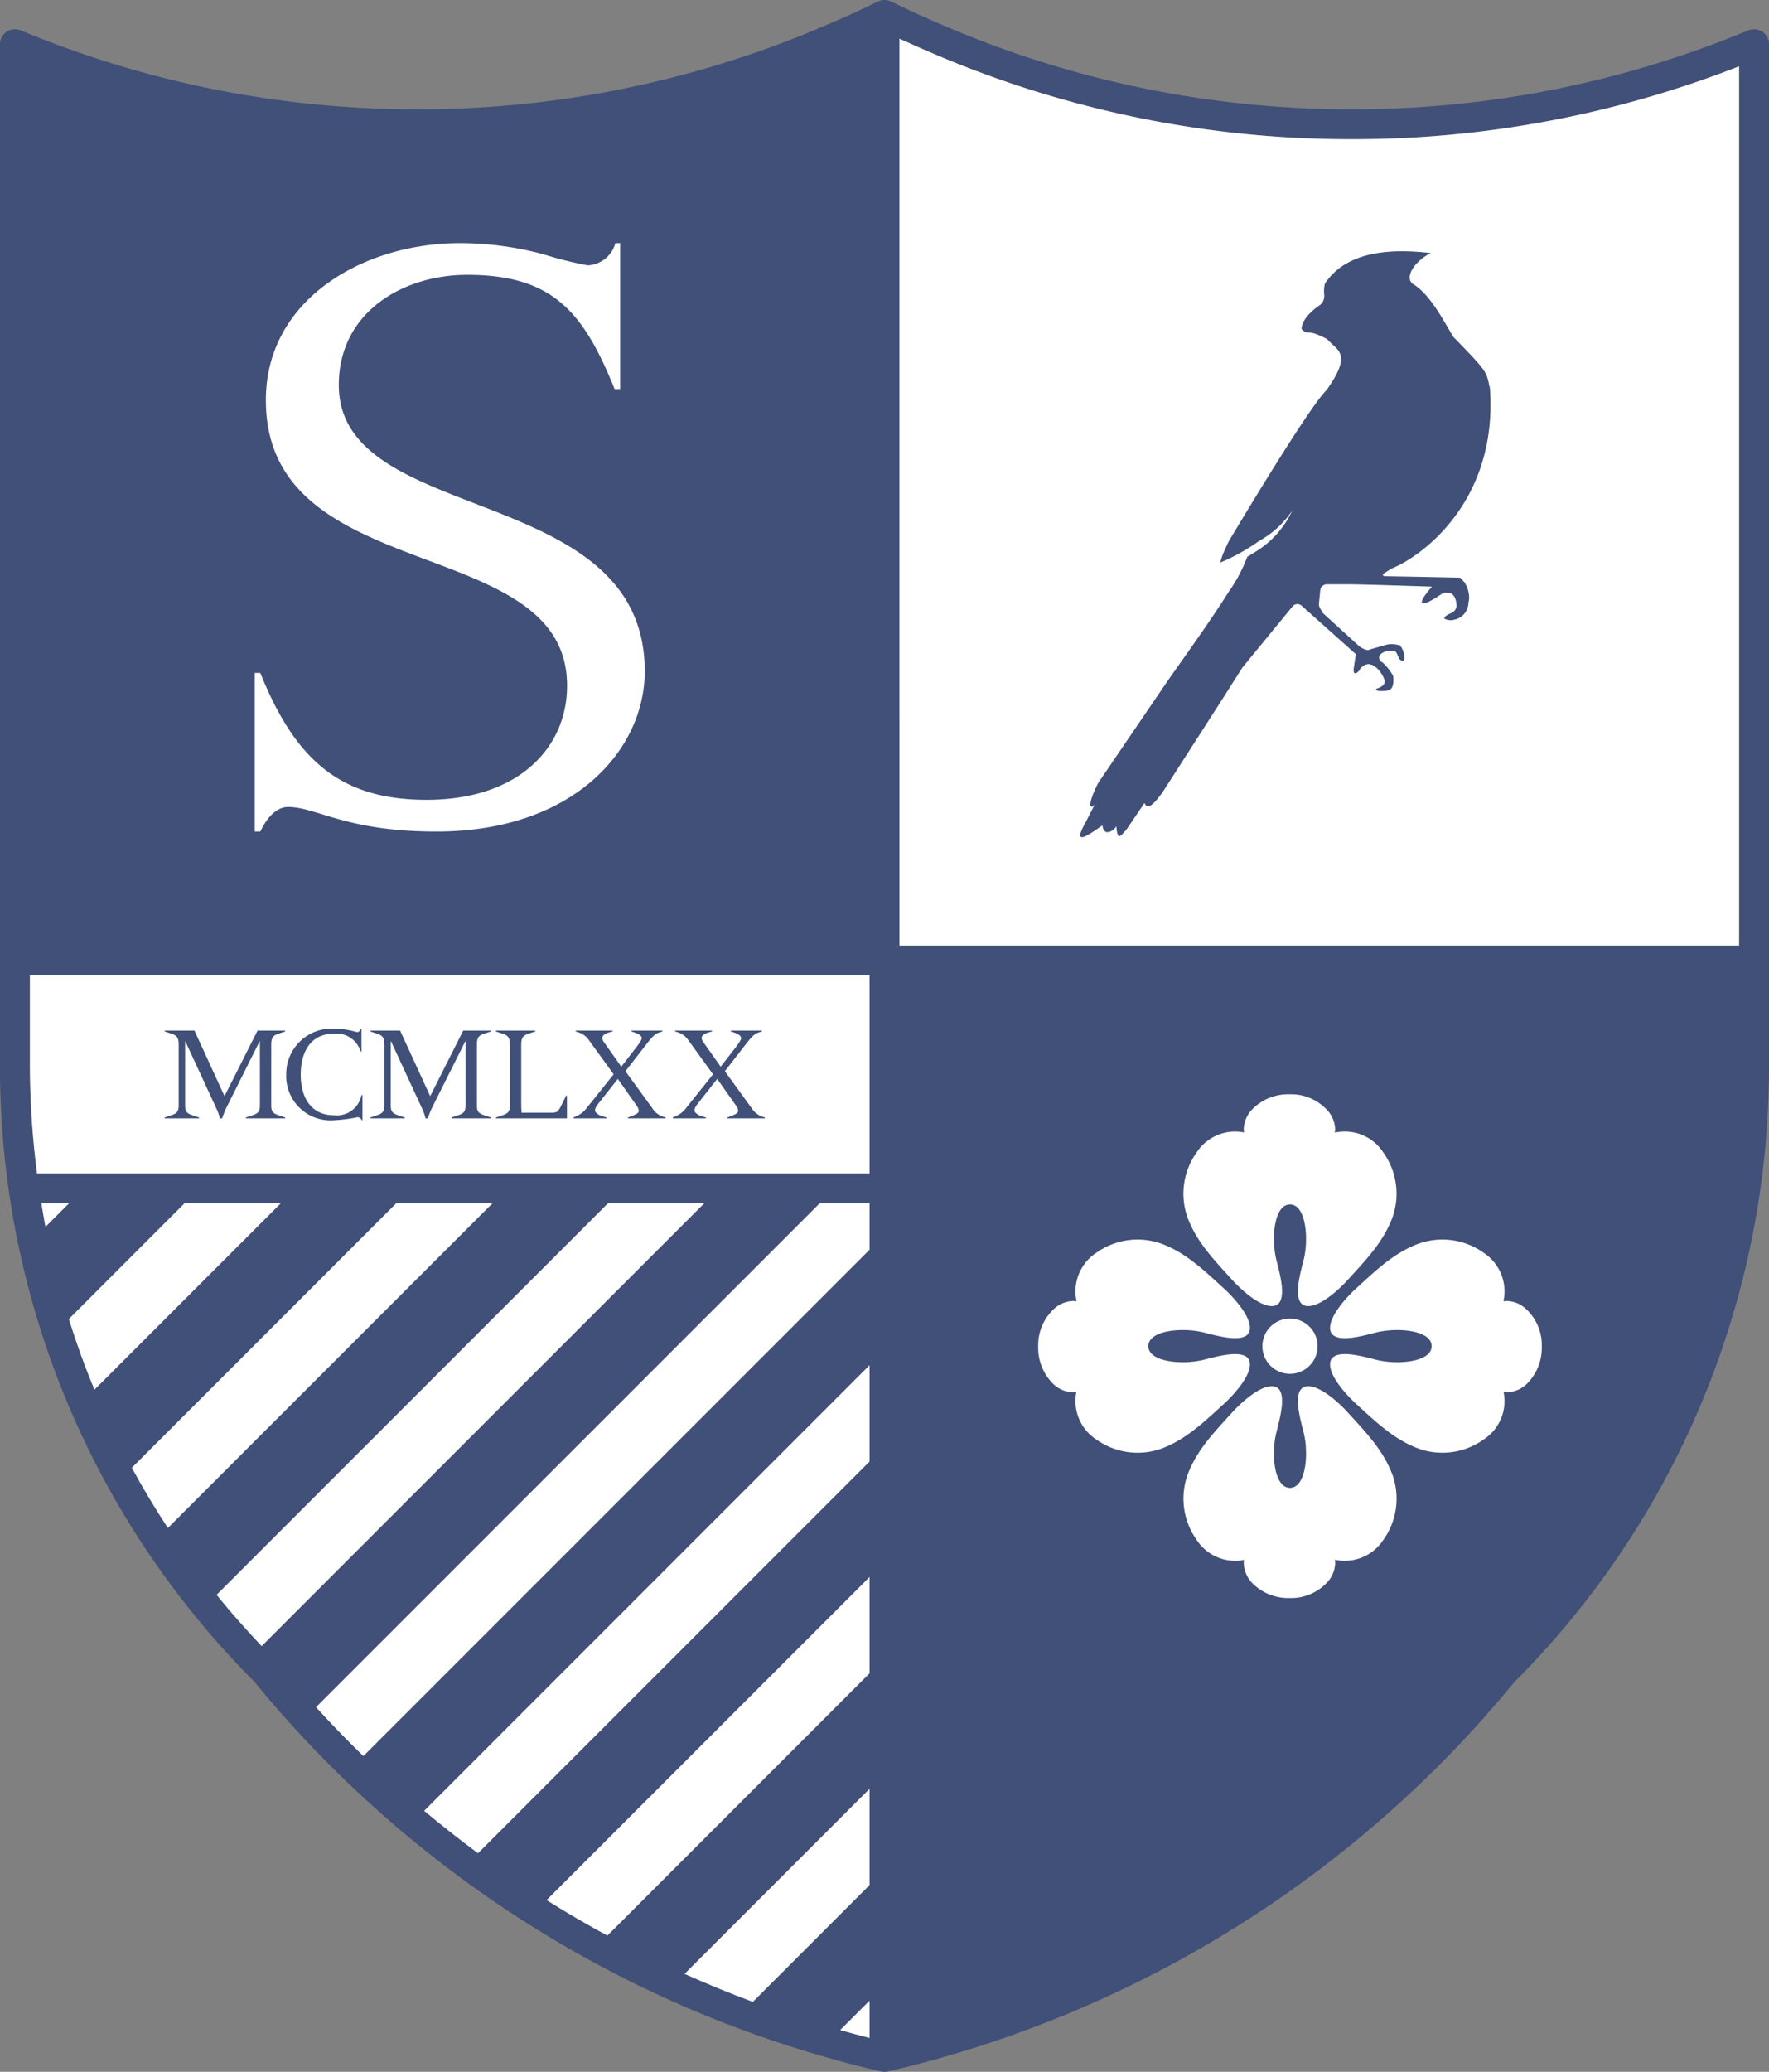
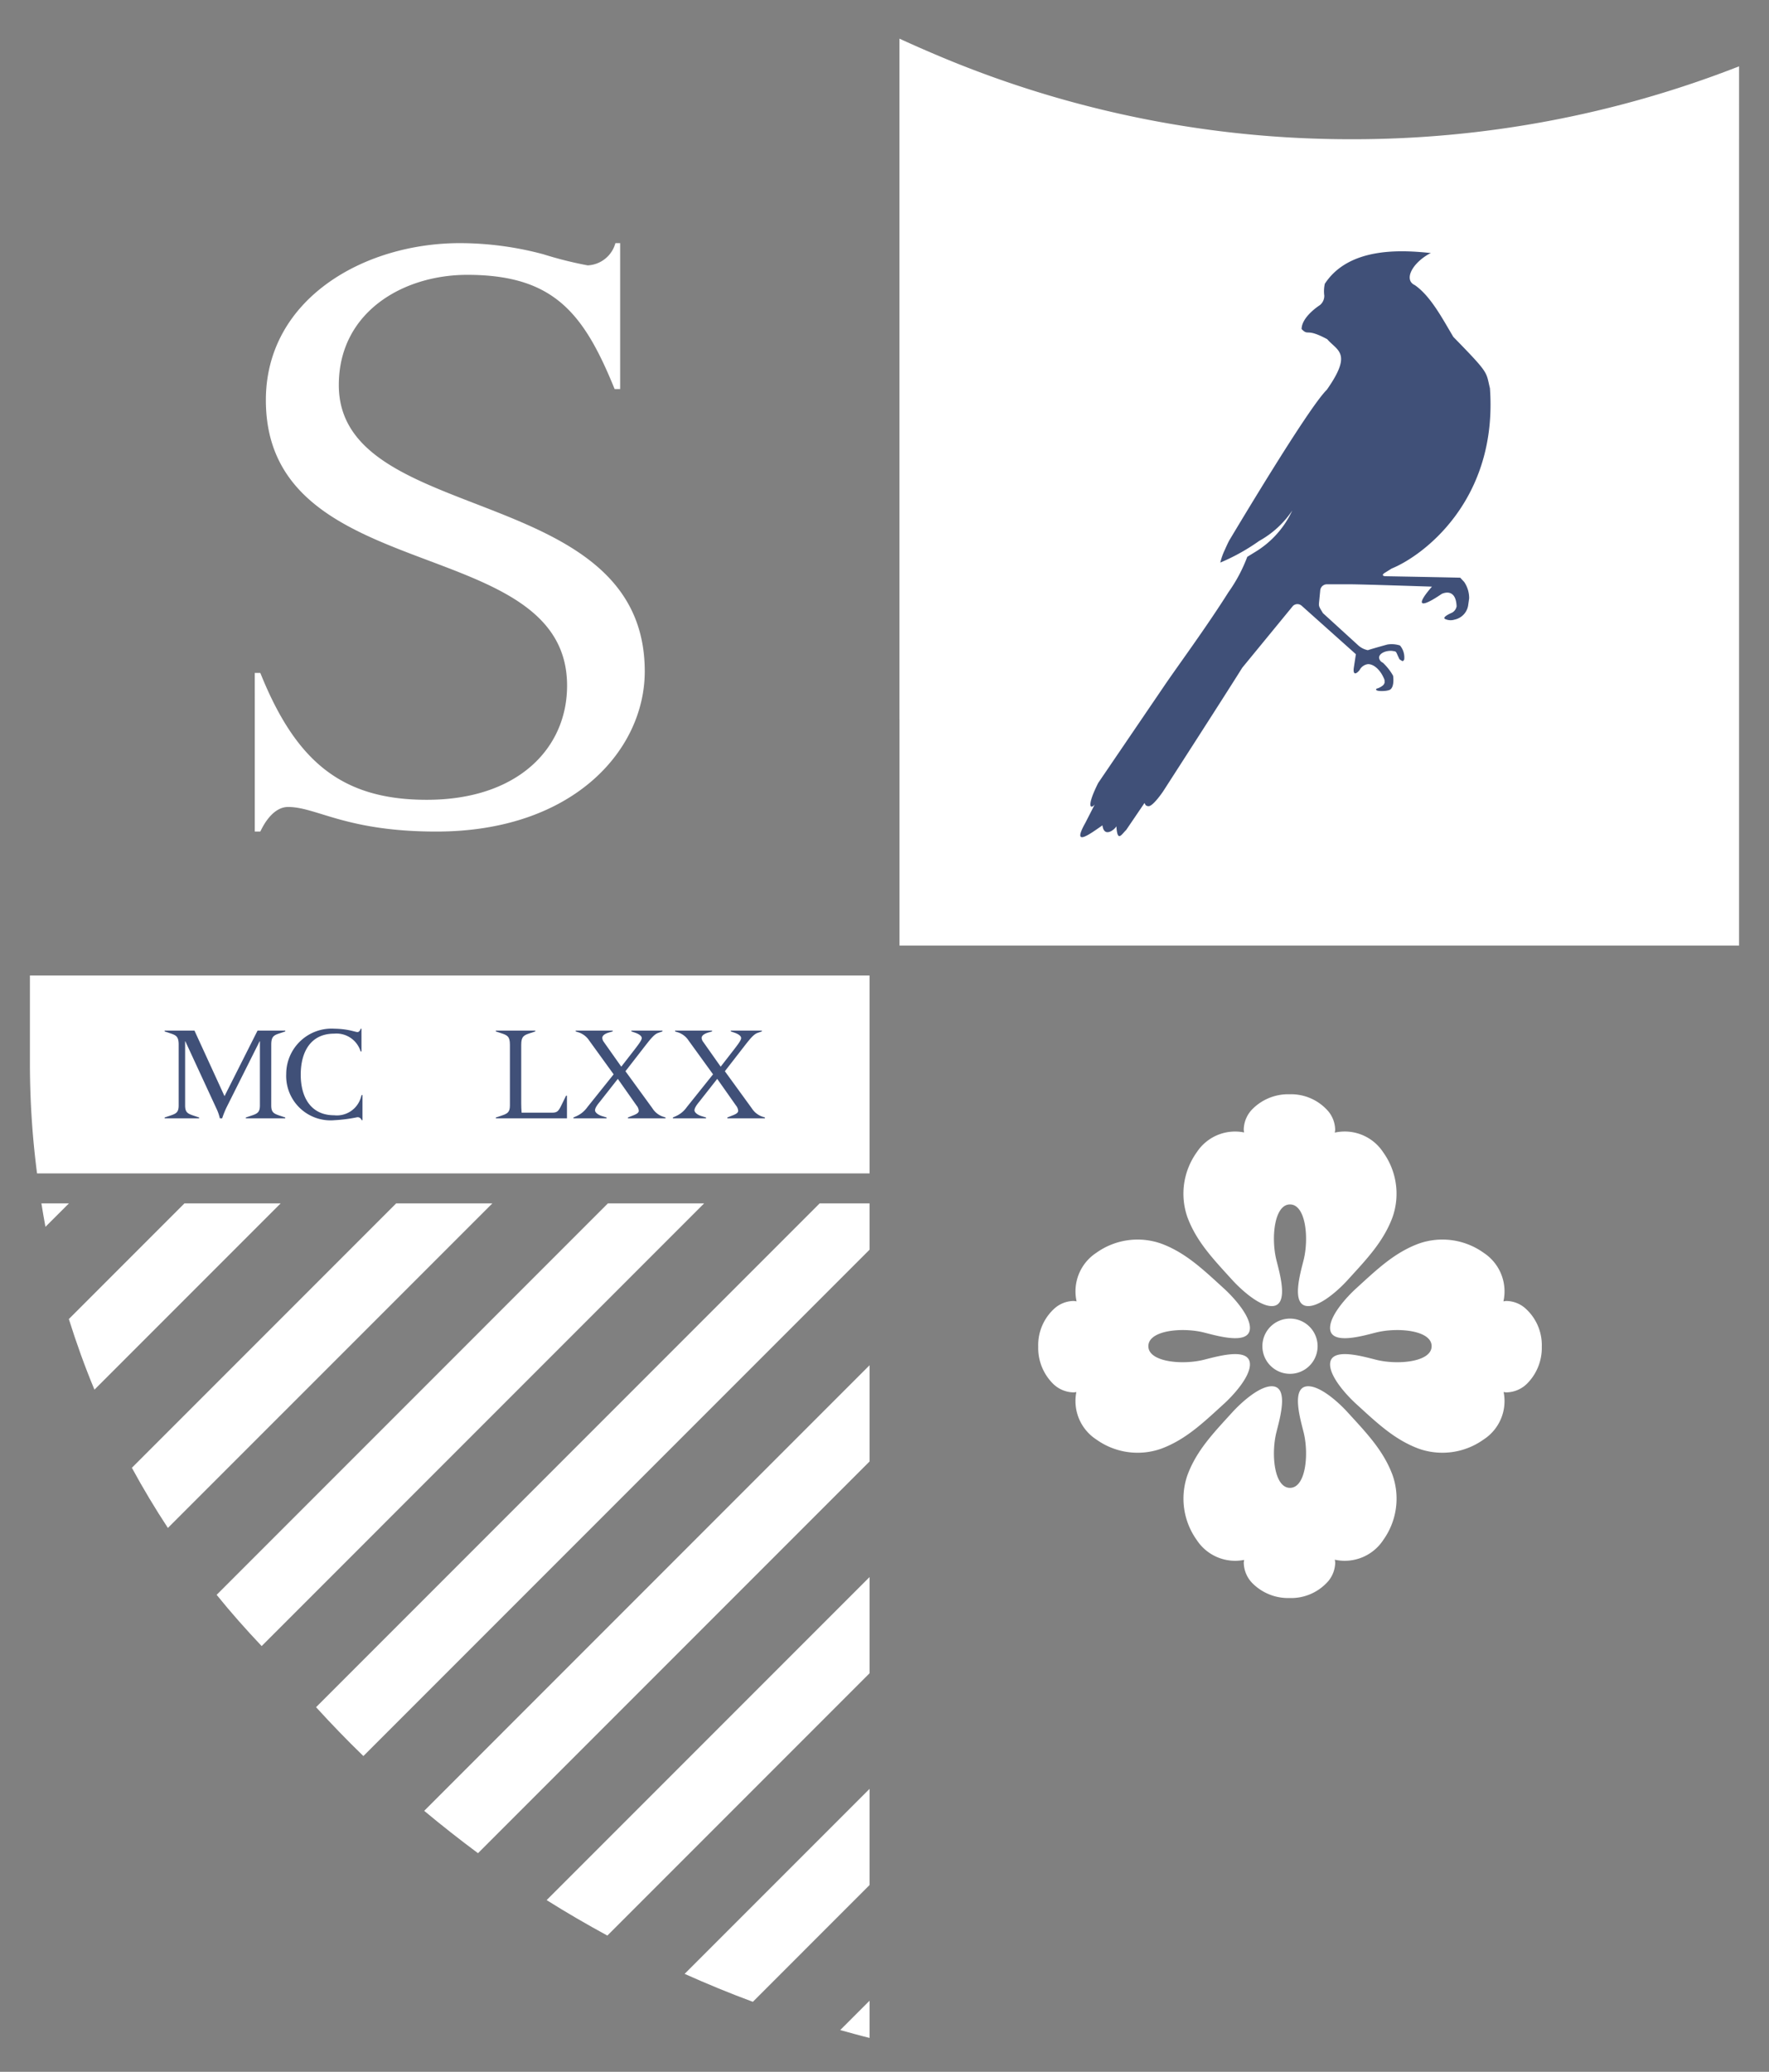
<svg xmlns="http://www.w3.org/2000/svg" viewBox="0 0 146.069 171.002">
  <rect x="0" y="0" width="146.069" height="171.002" fill="#808080" stroke="none" />
  <defs>
    <style>.cls-1{fill:#fff;}.cls-2{fill:#405078;}</style>
  </defs>
  <title>sterling-shield</title>
  <g id="Layer_2" data-name="Layer 2">
    <g id="Layer_1-2" data-name="Layer 1">
      <path class="cls-1" d="M113.252,26.41a.461.461,0,1,1-.461-.465A.46.46,0,0,1,113.252,26.41Z" />
-       <path class="cls-2" d="M145.519,2.62a1.252,1.252,0,0,0-1.161-.114A85.026,85.026,0,0,1,111.584,9.022,84.984,84.984,0,0,1,78.785,2.472C76.822,1.651,75.117.885,73.587.123c-.03-.014-.061-.018-.089-.028a1.216,1.216,0,0,0-.16-.058,1.244,1.244,0,0,0-.146-.023A1.059,1.059,0,0,0,73.036,0a1.079,1.079,0,0,0-.16.014,1.107,1.107,0,0,0-.141.023,1.246,1.246,0,0,0-.169.06c-.024.011-.054.012-.081.025-1.533.762-3.236,1.528-5.205,2.349a84.956,84.956,0,0,1-32.794,6.551A85.043,85.043,0,0,1,1.709,2.506a1.249,1.249,0,0,0-1.159.114A1.231,1.231,0,0,0,0,3.647V87.865a71.752,71.752,0,0,0,20.983,50.919,94.537,94.537,0,0,0,51.779,32.19,1.168,1.168,0,0,0,.274.027,1.22,1.22,0,0,0,.276-.027,94.422,94.422,0,0,0,51.694-32.098,71.871,71.871,0,0,0,21.063-51.012V3.647A1.233,1.233,0,0,0,145.519,2.62ZM3.419,99.322h2.273l-1.94,1.938C3.629,100.617,3.525,99.969,3.419,99.322Zm2.266,9.549,9.547-9.549h7.944L7.799,114.699C7.003,112.792,6.306,110.844,5.685,108.871Zm5.204,12.277L32.715,99.322h7.941L13.862,126.113Q12.269,123.69,10.889,121.148Zm6.999,10.484L50.198,99.322h7.945L21.605,135.861C20.308,134.49,19.061,133.086,17.888,131.633Zm53.913,36.572c-.812-.199-1.618-.428-2.423-.648l2.423-2.424Zm0-13.402v.785l-9.636,9.637c-1.904-.703-3.781-1.478-5.634-2.307l15.271-15.268Zm0-16.695L50.151,159.758c-1.7-.926-3.375-1.895-5.014-2.928L71.8,130.168Zm0-17.48L39.469,152.957q-2.27-1.682-4.442-3.496l36.773-36.777Zm0-17.48L30.005,144.939c-1.344-1.299-2.645-2.648-3.908-4.033l41.584-41.584h4.119Zm0-6.295H3.059a70.883,70.883,0,0,1-.589-8.986V80.515H71.8Zm71.797-37.99V78.043H74.273V59.384h-.003V3.189c1.098.504,2.281,1.024,3.568,1.562a87.45,87.45,0,0,0,33.746,6.739,87.485,87.485,0,0,0,32.014-6.017Z" />
      <path class="cls-1" d="M26.097,140.906c1.263,1.385,2.563,2.734,3.908,4.033l41.795-41.793V99.322H67.682Z" />
      <path class="cls-1" d="M71.8,168.205v-3.072l-2.423,2.424C70.183,167.777,70.988,168.006,71.8,168.205Z" />
      <path class="cls-1" d="M2.47,87.865a70.883,70.883,0,0,0,.589,8.986H71.8V80.515H2.47Z" />
      <path class="cls-1" d="M62.164,165.225l9.636-9.637v-7.938L56.53,162.918C58.383,163.746,60.26,164.522,62.164,165.225Z" />
      <path class="cls-1" d="M50.151,159.758l21.649-21.65V130.168L45.137,156.83C46.776,157.863,48.452,158.832,50.151,159.758Z" />
      <path class="cls-1" d="M39.469,152.957l32.331-32.33v-7.943L35.027,149.461Q37.201,151.274,39.469,152.957Z" />
      <path class="cls-1" d="M15.232,99.322l-9.547,9.549c.621,1.973,1.318,3.921,2.114,5.828l15.377-15.377Z" />
      <path class="cls-1" d="M50.198,99.322,17.888,131.633c1.173,1.453,2.42,2.857,3.717,4.229L58.143,99.322Z" />
      <path class="cls-1" d="M32.715,99.322,10.889,121.148q1.38,2.537,2.974,4.965L40.657,99.322Z" />
      <path class="cls-1" d="M3.419,99.322c.106.646.21,1.295.334,1.938l1.94-1.938Z" />
      <path class="cls-1" d="M74.273,78.043h69.324V5.475a87.485,87.485,0,0,1-32.014,6.017A87.45,87.45,0,0,1,77.838,4.752c-1.288-.538-2.47-1.059-3.568-1.562V59.384h.003" />
      <path class="cls-1" d="M21.036,55.543h.459c2.944,7.332,6.741,10.471,13.746,10.471,7.524,0,11.584-4.254,11.584-9.422,0-12.698-24.872-7.986-24.872-23.564,0-8.312,8.048-12.961,16.033-12.961a26.78,26.78,0,0,1,6.875.918,31.308,31.308,0,0,0,3.665.918,2.495,2.495,0,0,0,2.289-1.836h.393V32.111H50.75c-2.551-6.285-5.039-9.426-12.172-9.426-5.301,0-10.602,3.076-10.602,9.099,0,11.714,25.263,7.919,25.263,23.628,0,6.481-5.891,13.223-17.213,13.223-7.461,0-9.883-2.029-12.238-2.029-1.048,0-1.833,1.045-2.292,2.029h-.459Z" />
      <path class="cls-2" d="M22.396,91.236c0,.569.204.682.701.846l.457.152v.07H20.298v-.07l.459-.152c.498-.164.704-.276.704-.846v-5.29h-.023l-2.736,5.463a7.61,7.61,0,0,0-.358.895h-.192a3.738,3.738,0,0,0-.214-.661l-2.634-5.697h-.019v5.29c0,.569.201.682.701.846l.457.152v.07H13.594v-.07l.457-.152c.5-.164.703-.276.703-.846V86.231c0-.672-.203-.785-.703-.946l-.457-.153v-.069h2.463l2.481,5.411,2.728-5.411h2.289v.069l-.457.153c-.497.161-.701.274-.701.946Z" />
      <path class="cls-2" d="M29.848,86.789h-.069a2.089,2.089,0,0,0-2.188-1.474c-1.924,0-2.759,1.485-2.759,3.388,0,1.863.835,3.348,2.759,3.348a2.064,2.064,0,0,0,2.206-1.467l.062-.203h.072V92.457h-.072a.34.34,0,0,0-.366-.242,12.374,12.374,0,0,1-1.862.242,3.665,3.665,0,0,1-3.998-3.814,3.748,3.748,0,0,1,3.998-3.736,6.537,6.537,0,0,1,1.254.135c.323.07.547.143.639.143.121,0,.234-.166.254-.277h.069Z" />
-       <path class="cls-2" d="M39.379,91.236c0,.569.203.682.702.846l.459.152v.07H37.281v-.07l.46-.152c.496-.164.7-.276.7-.846v-5.29h-.019l-2.739,5.463a7.854,7.854,0,0,0-.354.895h-.193a4.14,4.14,0,0,0-.214-.661l-2.635-5.697h-.021v5.29c0,.569.203.682.704.846l.457.152v.07H30.576v-.07l.459-.152c.497-.164.702-.276.702-.846V86.231c0-.672-.204-.785-.702-.946l-.459-.153v-.069h2.463l2.482,5.411,2.728-5.411h2.291v.069l-.459.153c-.499.161-.702.274-.702.946Z" />
      <path class="cls-2" d="M46.816,92.305H40.942v-.07l.46-.152c.499-.164.703-.276.703-.846V86.231c0-.672-.205-.785-.703-.946l-.46-.153v-.069h3.258v.069l-.46.153c-.498.161-.702.274-.702.946V91.082c0,.256.011.502.03.756h2.505c.408,0,.527-.103.741-.53l.428-.875h.072Z" />
      <path class="cls-2" d="M50.669,88.672l-2.017-2.787a1.661,1.661,0,0,0-.896-.682l-.221-.072v-.069h3.054v.069l-.318.092c-.447.135-.538.315-.538.446a.595.595,0,0,0,.13.337l1.437,2.035.925-1.19c.489-.629.765-.987.765-1.171,0-.192-.276-.347-.531-.438l-.324-.112v-.069h2.565v.069l-.348.121c-.317.112-.581.429-1.088,1.081l-1.619,2.085,2.222,3.053a1.668,1.668,0,0,0,.814.674l.274.09v.07H51.848v-.07l.489-.193c.223-.092.408-.195.408-.357a.782.782,0,0,0-.184-.438l-1.547-2.199-1.464,1.863c-.133.163-.418.499-.418.733,0,.173.255.388.621.489l.336.102v.07H47.349v-.07l.235-.102a2.21,2.21,0,0,0,.917-.754Z" />
      <path class="cls-2" d="M58.877,88.672l-2.018-2.787a1.663,1.663,0,0,0-.893-.682l-.223-.072v-.069h3.053v.069l-.315.092c-.447.135-.544.315-.544.446a.598.598,0,0,0,.136.337l1.435,2.035.925-1.19c.489-.629.765-.987.765-1.171,0-.192-.275-.347-.531-.438l-.324-.112v-.069h2.564v.069l-.345.121c-.318.112-.581.429-1.09,1.081l-1.619,2.085,2.219,3.053a1.702,1.702,0,0,0,.814.674l.275.09v.07H60.057v-.07l.489-.193c.226-.092.407-.195.407-.357a.79.79,0,0,0-.182-.438l-1.549-2.199-1.464,1.863c-.132.163-.415.499-.415.733,0,.173.253.388.619.489l.335.102v.07H55.56v-.07l.233-.102a2.187,2.187,0,0,0,.917-.754Z" />
      <path class="cls-2" d="M120.573,47.682c-2.089-.05-6.157-.122-6.157-.122-.272-.005-.311-.134-.078-.276l.572-.358c2.601-1.052,8.779-5.65,8.116-14.884-.343-1.378,0-1.147-3.02-4.232-.907-1.516-1.873-3.375-3.192-4.284a.712.712,0,0,1-.322-.273c-.34-.584.31-1.597,1.453-2.265.067-.039.135-.069.204-.103-2.111-.215-6.692-.623-8.757,2.539a2.841,2.841,0,0,0-.044.976.986.986,0,0,1-.363.784s-1.509.951-1.509,1.978c.605.613.315-.135,2.117.837.836.967,2.105,1.126-.038,4.175-1.565,1.524-7.845,12.098-8.01,12.359-.161.27-.417.866-.417.866a5.12,5.12,0,0,0-.366,1.035,16.788,16.788,0,0,0,3.211-1.788,7.897,7.897,0,0,0,2.732-2.51,7.839,7.839,0,0,1-2.981,3.372l-.735.452a12.806,12.806,0,0,1-1.56,2.928c-1.842,2.924-4.311,6.26-5.341,7.789L90.68,64.623c-.99,1.975-.639,2.204-.286,1.777l-.784,1.533c-1.189,2.12.484.827,1.422.19.129,1.068,1.024.337,1.151.075.083,1.355.408.688.81.303l1.475-2.172c.104-.15,0,.211.376.211.376,0,1.196-1.221,1.196-1.221s5.245-8.134,6.534-10.205l4.185-5.1a.526.526,0,0,1,.717-.021l4.481,4.003-.169,1.111c-.077.542.123.623.473.202a.913.913,0,0,1,.682-.491c.457-.023,1.048.436,1.379,1.297l.009.213a.422.422,0,0,1-.143.242l-.009.016a.049.049,0,0,1-.018.008,1.403,1.403,0,0,1-.498.248c-.264.26.897.241,1.134.07.295-.217.276-.805.233-1.137a4.479,4.479,0,0,0-.851-1.081.504.504,0,0,1-.307-.409c0-.312.437-.568.979-.568a1.414,1.414,0,0,1,.236.03.266.266,0,0,1,.038.004c.198.027.167.133.438.671.062.035.115.076.165.105.08.051.147.062.22-.095a1.52,1.52,0,0,0-.35-1.155,2.238,2.238,0,0,0-1.042-.079s-1.092.297-1.612.466a1.666,1.666,0,0,1-.78-.387l-2.927-2.67c-.302-.503-.348-.553-.325-.83l.103-1.054a.552.552,0,0,1,.541-.497h1.913c.988,0,6.77.194,6.77.194-1.378,1.575-1.017,1.845.803.601,0,0,1.169-.601,1.232,1.027a.762.762,0,0,1-.37.518s-.963.396-.53.546a1.086,1.086,0,0,0,.732.029A1.432,1.432,0,0,0,121.223,50l.087-.613a2.368,2.368,0,0,0-.409-1.352Z" />
      <path class="cls-1" d="M104.238,111.107a2.279,2.279,0,1,0,2.278-2.273A2.275,2.275,0,0,0,104.238,111.107Z" />
      <path class="cls-1" d="M125.874,107.922a2.426,2.426,0,0,0-1.492-.543,2.287,2.287,0,0,0-.241.031,3.807,3.807,0,0,0-1.629-4.004,5.861,5.861,0,0,0-5.355-.764c-2.038.752-3.488,2.162-5.19,3.712-.7.636-2.14,2.17-2.14,3.247,0,1.479,2.767.635,3.828.373,1.784-.436,4.557-.174,4.557,1.137,0,1.303-2.773,1.566-4.557,1.127-1.061-.258-3.828-1.102-3.828.379,0,1.078,1.44,2.609,2.14,3.247,1.702,1.549,3.152,2.956,5.19,3.71a5.856,5.856,0,0,0,5.355-.766,3.775,3.775,0,0,0,1.644-3.912c.077.006.152.027.227.027a2.48,2.48,0,0,0,1.699-.711,4.176,4.176,0,0,0,1.226-3.061A4.059,4.059,0,0,0,125.874,107.922Z" />
      <path class="cls-1" d="M103.208,112.617c0-1.48-2.767-.637-3.831-.379-1.78.439-4.556.176-4.556-1.127,0-1.31,2.776-1.573,4.556-1.137,1.064.262,3.831,1.105,3.831-.373,0-1.077-1.44-2.611-2.141-3.247-1.701-1.55-3.154-2.96-5.192-3.712a5.862,5.862,0,0,0-5.354.764,3.805,3.805,0,0,0-1.627,4.004,2.366,2.366,0,0,0-.245-.031,2.436,2.436,0,0,0-1.492.543,4.068,4.068,0,0,0-1.429,3.23,4.164,4.164,0,0,0,1.226,3.061,2.467,2.467,0,0,0,1.695.711c.08,0,.15-.021.227-.027a3.785,3.785,0,0,0,1.645,3.912,5.857,5.857,0,0,0,5.354.766c2.038-.754,3.492-2.161,5.192-3.71C101.768,115.227,103.208,113.695,103.208,112.617Z" />
      <path class="cls-1" d="M111.269,116.561c-.631-.701-2.17-2.143-3.245-2.143-1.48,0-.634,2.768-.375,3.831.436,1.783.175,4.555-1.133,4.555-1.306,0-1.568-2.772-1.129-4.555.256-1.063,1.105-3.831-.378-3.831-1.078,0-2.611,1.442-3.249,2.143-1.547,1.699-2.957,3.151-3.708,5.187a5.872,5.872,0,0,0,.764,5.358,3.791,3.791,0,0,0,3.917,1.645,1.751,1.751,0,0,0-.033.229,2.476,2.476,0,0,0,.715,1.696,4.167,4.167,0,0,0,3.061,1.222,4.071,4.071,0,0,0,3.228-1.426,2.464,2.464,0,0,0,.546-1.492,1.985,1.985,0,0,0-.033-.246,3.805,3.805,0,0,0,4.002-1.627,5.864,5.864,0,0,0,.766-5.358C114.229,119.712,112.821,118.26,111.269,116.561Z" />
      <path class="cls-1" d="M101.76,105.658c.638.699,2.171,2.143,3.249,2.143,1.482,0,.634-2.77.378-3.831-.439-1.781-.177-4.558,1.129-4.558,1.308,0,1.57,2.776,1.133,4.558-.259,1.062-1.105,3.831.375,3.831,1.075,0,2.614-1.443,3.245-2.143,1.551-1.703,2.959-3.155,3.713-5.189a5.858,5.858,0,0,0-.766-5.356,3.797,3.797,0,0,0-4.002-1.63,2.083,2.083,0,0,0,.033-.242,2.453,2.453,0,0,0-.546-1.492,4.062,4.062,0,0,0-3.228-1.431,4.158,4.158,0,0,0-3.061,1.227,2.471,2.471,0,0,0-.715,1.696,1.783,1.783,0,0,0,.033.228,3.782,3.782,0,0,0-3.917,1.645,5.866,5.866,0,0,0-.764,5.356C98.804,102.503,100.213,103.955,101.76,105.658Z" />
    </g>
  </g>
</svg>